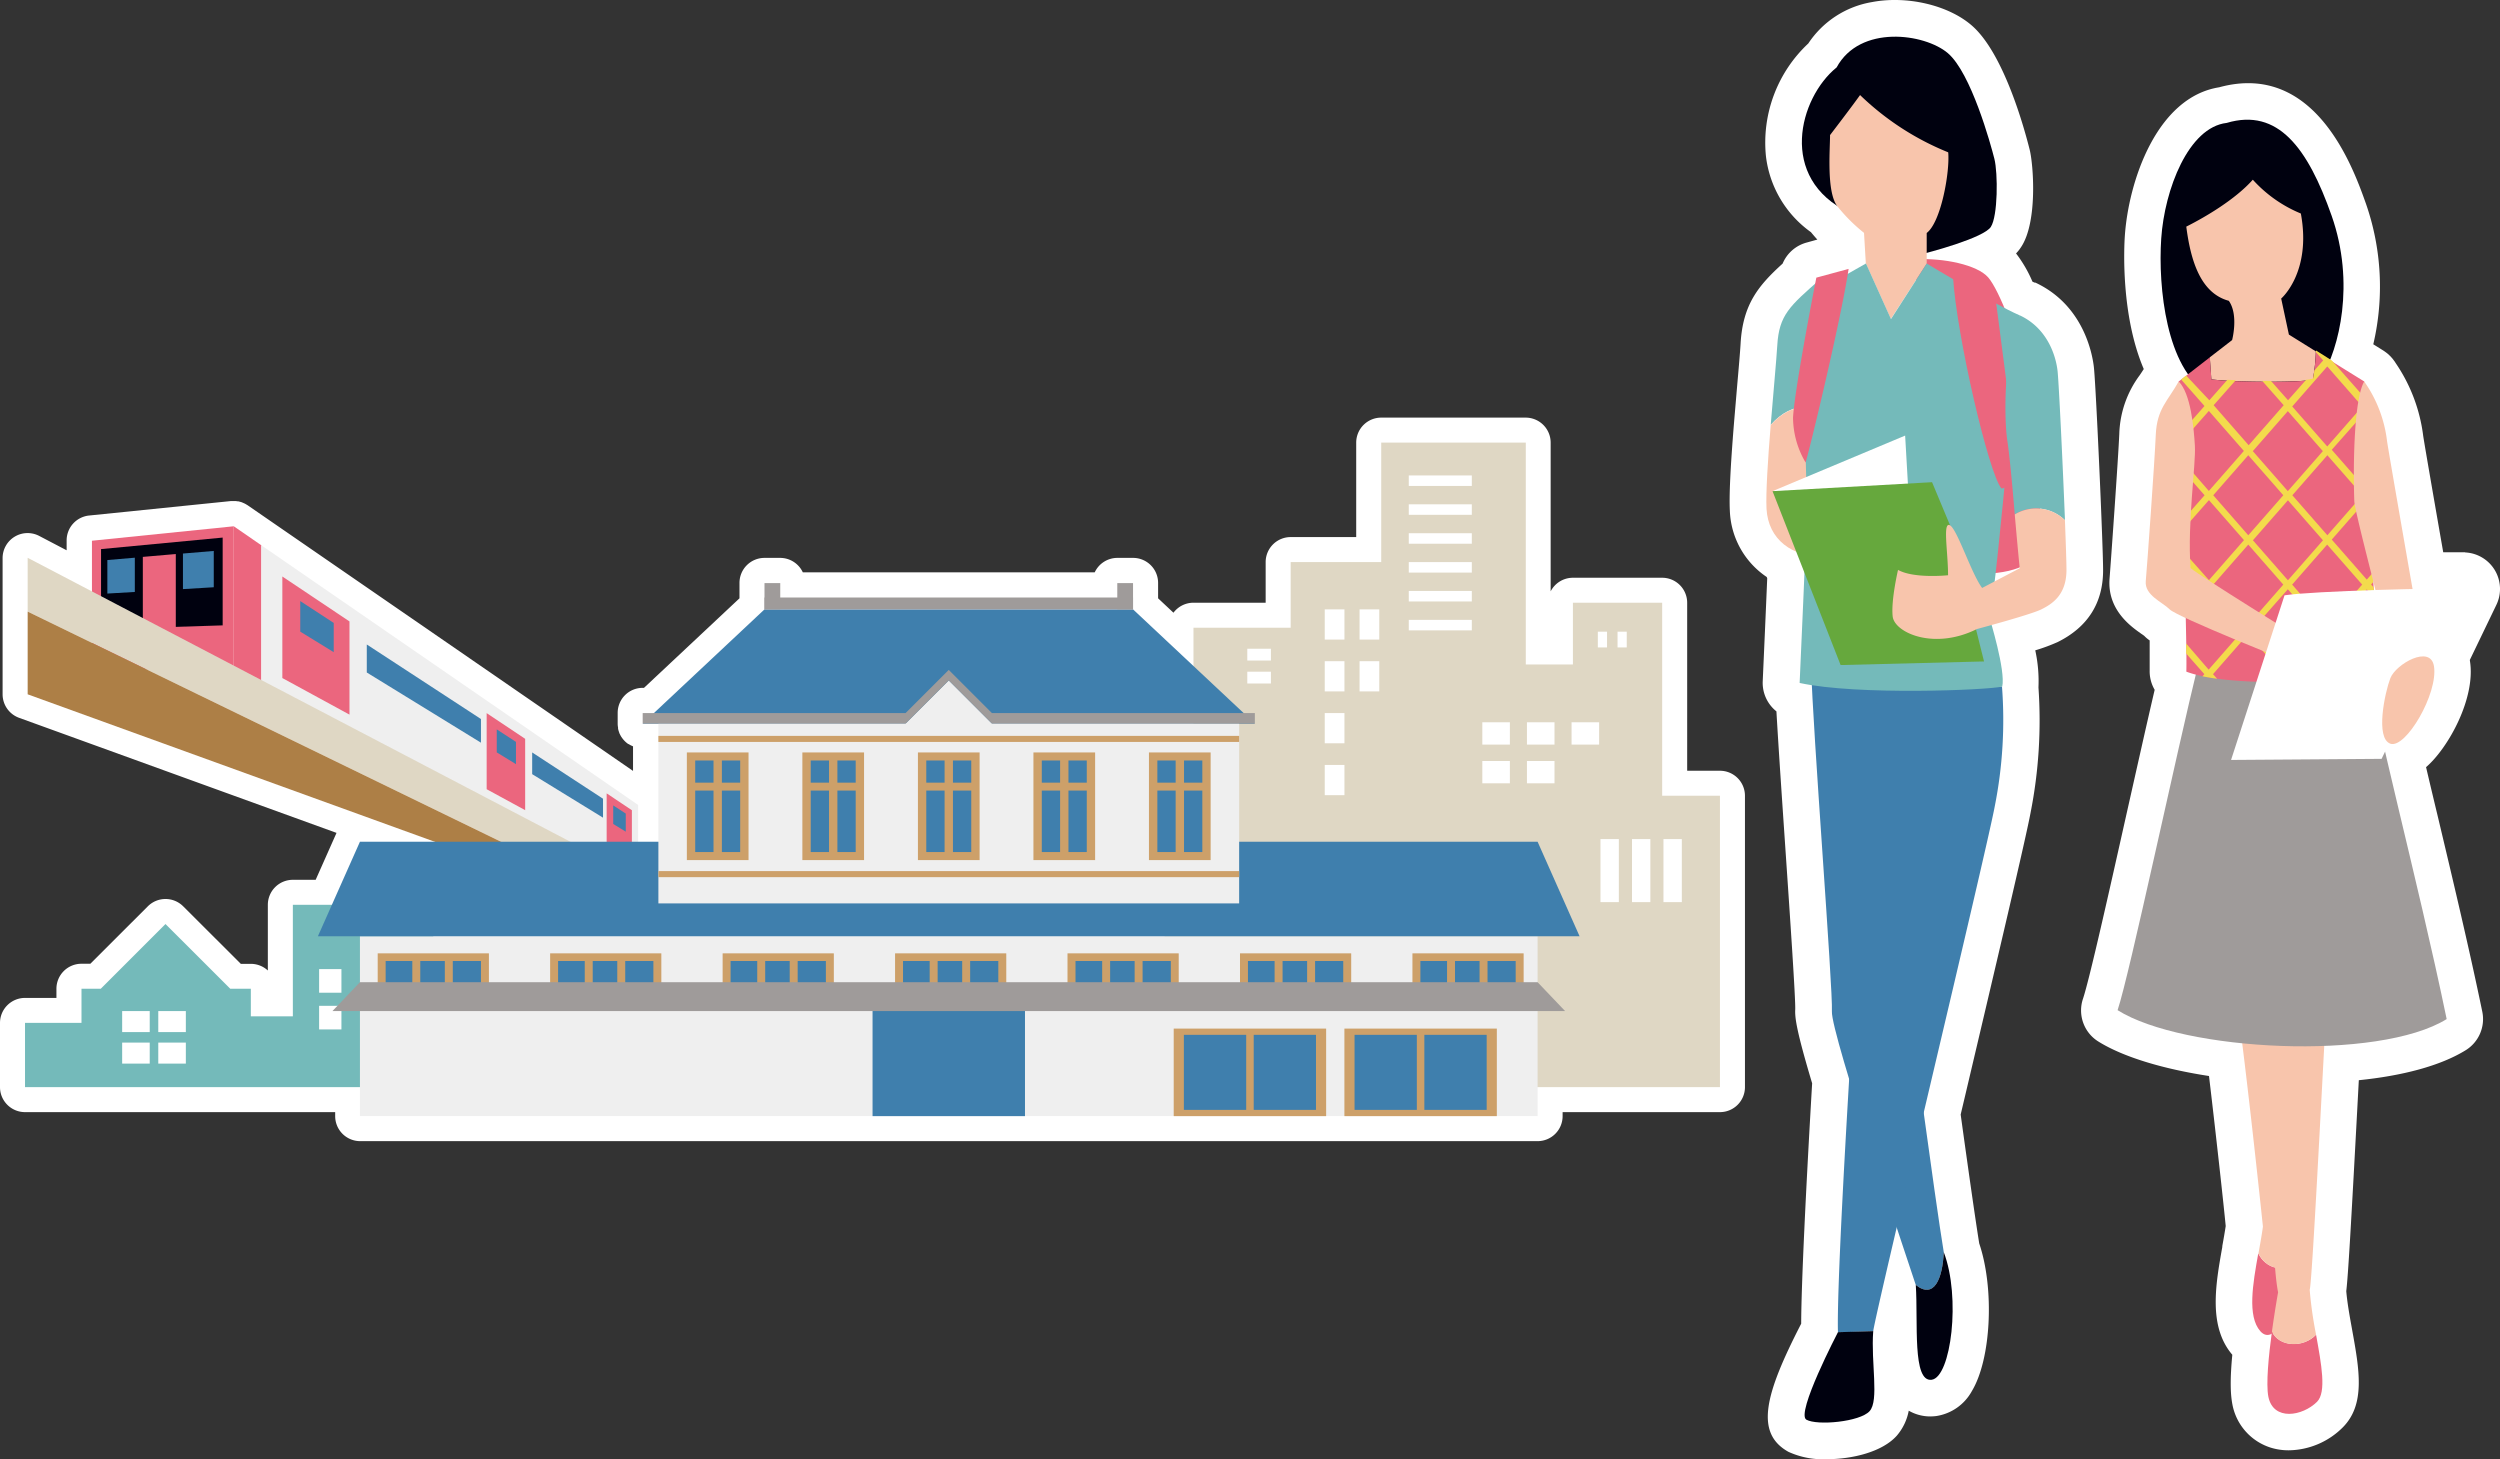
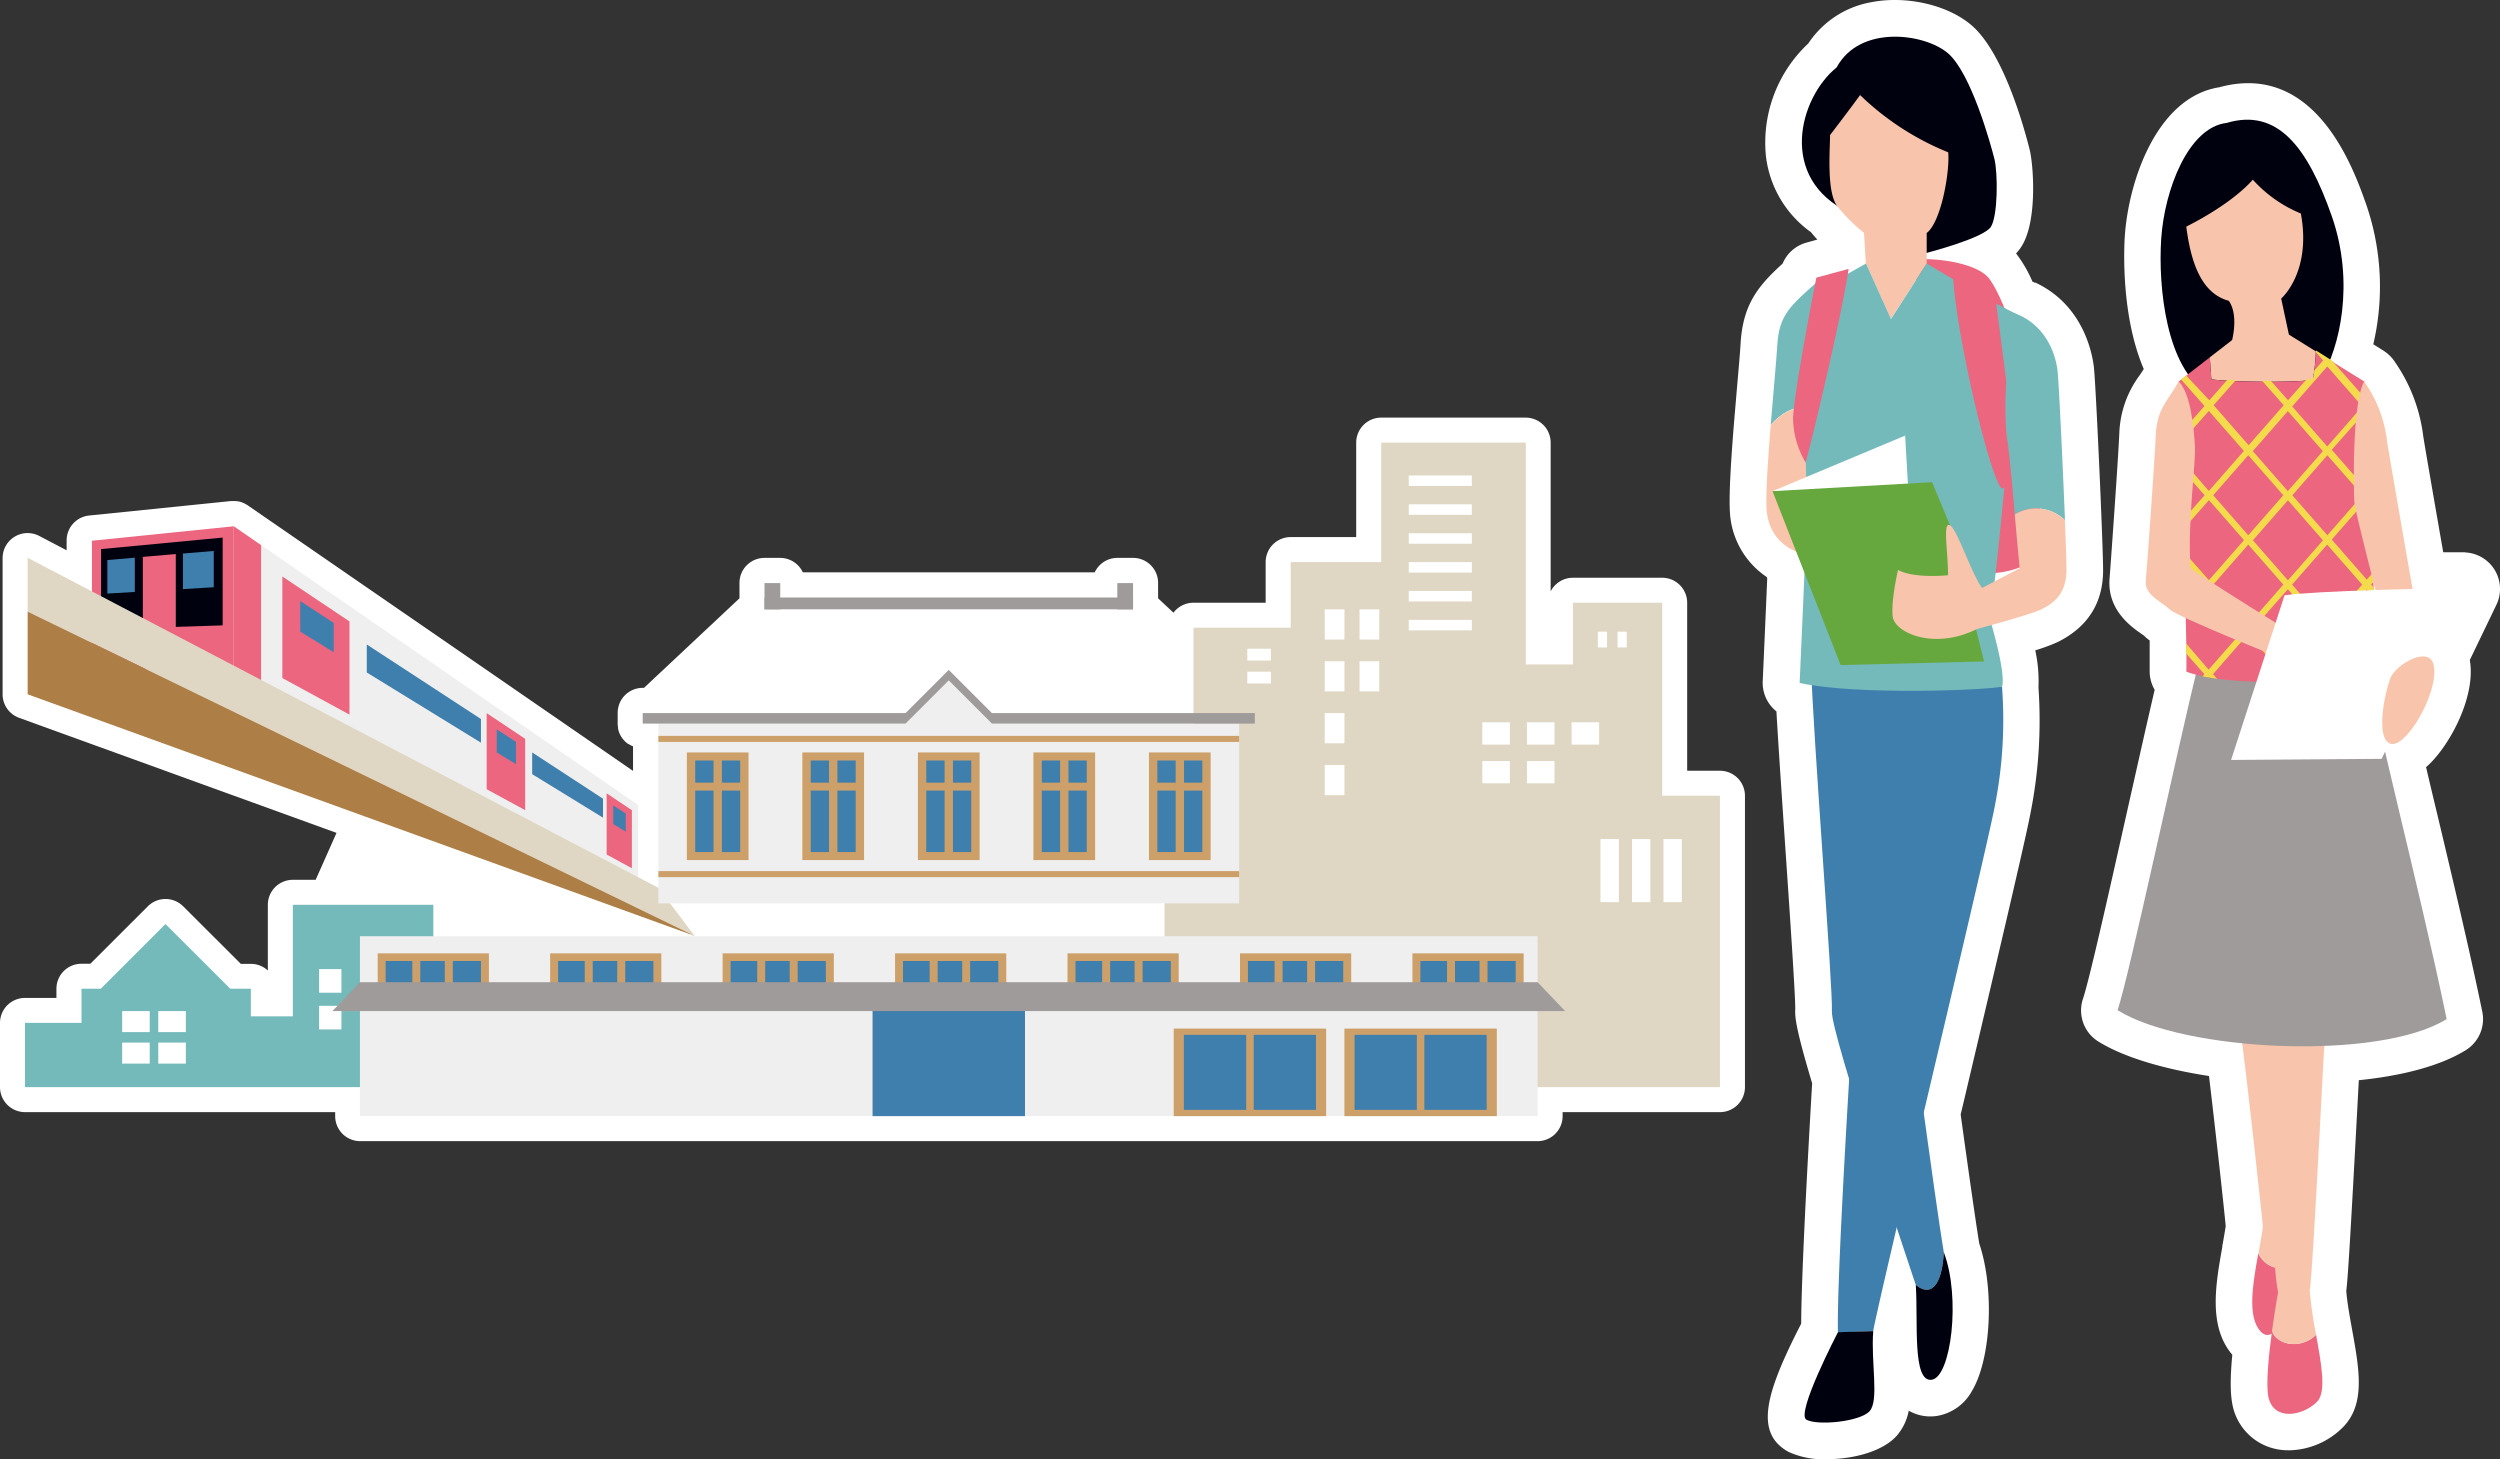
<svg xmlns="http://www.w3.org/2000/svg" id="レイヤー_3" data-name="レイヤー 3" viewBox="0 0 499.74 291.69">
  <rect x="0" y="0" width="499.74" height="291.69" fill="#333333" stroke="none" />
  <defs>
    <style>.cls-1{fill:#fff;}.cls-2{fill:#eb667e;}.cls-3{fill:#efefef;}.cls-4{fill:#3f7fad;}.cls-5{fill:#00010f;}.cls-6{fill:#dfd7c4;}.cls-7{fill:#ad7f46;}.cls-8{fill:#74baba;}.cls-9{fill:#9f9b9a;}.cls-10{fill:#cda069;}.cls-11{fill:#f8c5ac;}.cls-12{fill:#66a83d;}.cls-13{fill:#f3db4c;}</style>
  </defs>
  <path class="cls-1" d="M343.81,154.07h-6.55V120.49a5,5,0,0,0-5-5H314.42a5,5,0,0,0-4.45,2.72V88.48a5,5,0,0,0-5-5H276.1a5,5,0,0,0-5,5v18.88H258a5,5,0,0,0-5,5v8.12H238.57a5,5,0,0,0-4,2l-3.07-2.88v-3.08a5,5,0,0,0-5-5h-3.15a5,5,0,0,0-4.52,2.89H160.48a5,5,0,0,0-4.51-2.89h-3.15a5,5,0,0,0-5,5v3.08l-19.09,17.9h-.26a5,5,0,0,0-5,5v2.1c0,.05,0,.09,0,.13a4.41,4.41,0,0,0,.08.72,1.52,1.52,0,0,0,0,.21,4.6,4.6,0,0,0,.23.78l0,.05a2.4,2.4,0,0,0,.11.23,6,6,0,0,0,.3.56l.17.24a4.54,4.54,0,0,0,.39.48l.18.19a5,5,0,0,0,.67.55l.07,0a4.58,4.58,0,0,0,.69.37l.18.08v4.91l-71.53-49.3h0l-5.51-3.8-.1-.06-.39-.23-.19-.09-.43-.19-.13-.05-.59-.16-.14,0a3.93,3.93,0,0,0-.48-.06h-.89l-28.34,2.89a5,5,0,0,0-4.5,5V110l-5.54-2.9A5,5,0,0,0,.52,111.5v27.29a5,5,0,0,0,3.3,4.7l63.45,23-4.17,9.38H58.54a5,5,0,0,0-5,5V194a5,5,0,0,0-3.4-1.33h-2L36.62,181.17a5,5,0,0,0-7.07,0L18.06,192.65H16.28a5,5,0,0,0-5,5v1.83H5a5,5,0,0,0-5,5v12.83a5,5,0,0,0,5,5H67v.8a5,5,0,0,0,5,5H307.36a5,5,0,0,0,5-5v-.8h31.45a5,5,0,0,0,5-5V159.07A5,5,0,0,0,343.81,154.07Z" />
  <polygon class="cls-2" points="46.73 105.2 46.73 133.81 52.24 136.69 52.24 109 46.73 105.2" />
  <polygon class="cls-3" points="127.56 160.91 52.24 109 52.24 136.69 127.56 176.12 127.56 160.91" />
  <polygon class="cls-2" points="69.86 142.85 69.86 124.22 56.44 115.24 56.44 135.54 69.86 142.85" />
  <polygon class="cls-4" points="66.71 130.37 66.71 124.52 60.02 120.15 60.02 126.26 66.71 130.37" />
  <polygon class="cls-2" points="104.98 161.95 104.98 147.69 97.28 142.55 97.28 157.76 104.98 161.95" />
  <polygon class="cls-4" points="103.14 152.75 103.14 148.3 99.3 145.8 99.3 150.4 103.14 152.75" />
  <polygon class="cls-4" points="96.14 148.46 96.14 143.73 73.32 128.83 73.32 134.43 96.14 148.46" />
  <polygon class="cls-2" points="126.31 173.56 126.31 161.96 121.27 158.59 121.27 170.82 126.31 173.56" />
  <polygon class="cls-4" points="125.09 166.25 125.09 162.63 122.58 161 122.58 164.71 125.09 166.25" />
  <polygon class="cls-4" points="120.54 163.45 120.54 159.66 106.38 150.41 106.38 154.75 120.54 163.45" />
  <polygon class="cls-2" points="46.73 133.81 18.38 133.81 18.38 108.09 46.73 105.2 46.73 133.81" />
  <polygon class="cls-5" points="44.51 125.01 20.2 125.78 20.2 109.76 44.51 107.46 44.51 125.01" />
  <polygon class="cls-2" points="35.14 129.44 28.55 129.54 28.55 111.32 35.14 110.75 35.14 129.44" />
  <polygon class="cls-4" points="26.95 118.33 21.46 118.65 21.46 111.95 26.95 111.48 26.95 118.33" />
  <polygon class="cls-4" points="42.73 117.39 36.57 117.76 36.57 110.65 42.73 110.13 42.73 117.39" />
  <polygon class="cls-6" points="131.61 177.47 5.53 111.5 5.53 122.26 138.84 187.08 131.61 177.47" />
  <polygon class="cls-7" points="138.84 187.08 5.53 138.79 5.53 122.26 138.84 187.08" />
  <path class="cls-6" d="M343.81,217.31V159.07H332.26V120.49H314.42v12.34H305V88.48H276.1v23.88H258v13.12H238.57V144.9H232.8v72.41Z" />
  <rect class="cls-1" x="264.81" y="121.81" width="3.94" height="6.04" />
  <rect class="cls-1" x="264.81" y="132.17" width="3.94" height="6.04" />
  <rect class="cls-1" x="271.77" y="121.81" width="3.94" height="6.04" />
  <rect class="cls-1" x="271.77" y="132.17" width="3.94" height="6.04" />
  <rect class="cls-1" x="264.81" y="142.54" width="3.94" height="6.04" />
  <rect class="cls-1" x="264.81" y="152.91" width="3.94" height="6.04" />
  <rect class="cls-1" x="281.61" y="95.04" width="12.6" height="2.1" />
  <rect class="cls-1" x="281.61" y="100.81" width="12.6" height="2.1" />
  <rect class="cls-1" x="281.61" y="106.59" width="12.6" height="2.1" />
  <rect class="cls-1" x="281.61" y="112.36" width="12.6" height="2.1" />
  <rect class="cls-1" x="281.61" y="118.13" width="12.6" height="2.1" />
  <rect class="cls-1" x="281.61" y="123.91" width="12.6" height="2.1" />
  <rect class="cls-1" x="296.31" y="144.38" width="5.51" height="4.46" />
  <rect class="cls-1" x="305.23" y="144.38" width="5.51" height="4.46" />
  <rect class="cls-1" x="296.31" y="152.12" width="5.51" height="4.46" />
  <rect class="cls-1" x="305.23" y="152.12" width="5.51" height="4.46" />
  <rect class="cls-1" x="314.15" y="144.38" width="5.51" height="4.46" />
  <rect class="cls-1" x="319.93" y="167.73" width="3.67" height="12.6" />
  <rect class="cls-1" x="326.23" y="167.73" width="3.67" height="12.6" />
  <rect class="cls-1" x="332.52" y="167.73" width="3.67" height="12.6" />
  <rect class="cls-1" x="249.33" y="129.68" width="4.72" height="2.36" />
  <rect class="cls-1" x="249.33" y="134.27" width="4.72" height="2.36" />
  <rect class="cls-1" x="319.4" y="126.27" width="1.84" height="3.15" />
  <rect class="cls-1" x="323.34" y="126.27" width="1.84" height="3.15" />
  <polygon class="cls-8" points="58.54 180.86 58.54 203.16 50.14 203.16 50.14 197.65 46.03 197.65 33.08 184.71 20.14 197.65 16.29 197.65 16.29 204.47 5 204.47 5 217.31 86.62 217.31 86.62 180.86 58.54 180.86" />
  <rect class="cls-1" x="24.42" y="202.11" width="5.51" height="4.2" />
  <rect class="cls-1" x="31.64" y="202.11" width="5.51" height="4.2" />
  <rect class="cls-1" x="24.42" y="208.41" width="5.51" height="4.2" />
  <rect class="cls-1" x="31.64" y="208.41" width="5.51" height="4.2" />
  <rect class="cls-1" x="63.79" y="193.72" width="4.46" height="4.72" />
  <rect class="cls-1" x="63.79" y="201.06" width="4.46" height="4.72" />
-   <polygon class="cls-4" points="152.82 121.81 226.49 121.81 250.84 144.64 128.47 144.64 152.82 121.81" />
  <rect class="cls-9" x="152.82" y="119.44" width="73.67" height="2.36" />
  <rect class="cls-3" x="71.95" y="187.15" width="235.41" height="35.95" />
  <rect class="cls-4" x="174.42" y="199.49" width="30.47" height="23.62" />
  <rect class="cls-10" x="234.62" y="205.61" width="30.47" height="17.5" />
  <rect class="cls-4" x="236.65" y="206.86" width="26.41" height="15" />
  <rect class="cls-10" x="249.11" y="206.13" width="1.5" height="16.47" />
  <rect class="cls-10" x="268.74" y="205.61" width="30.47" height="17.5" />
  <rect class="cls-4" x="270.77" y="206.86" width="26.41" height="15" />
  <rect class="cls-10" x="283.22" y="206.13" width="1.5" height="16.47" />
-   <polygon class="cls-4" points="315.75 187.15 63.55 187.15 71.95 168.26 307.36 168.26 315.75 187.15" />
  <polygon class="cls-3" points="198.28 144.64 189.65 136.01 181.02 144.64 131.61 144.64 131.61 180.59 247.7 180.59 247.7 144.64 198.28 144.64" />
  <polygon class="cls-9" points="128.47 142.54 181.02 142.54 189.65 133.91 198.28 142.54 250.84 142.54 250.84 144.64 198.28 144.64 189.65 136.01 181.02 144.64 128.47 144.64 128.47 142.54" />
  <rect class="cls-10" x="131.61" y="174.13" width="116.09" height="1.21" />
  <rect class="cls-10" x="131.61" y="147.1" width="116.09" height="1.21" />
  <rect class="cls-9" x="152.82" y="116.56" width="3.15" height="5.25" />
  <rect class="cls-9" x="223.34" y="116.56" width="3.15" height="5.25" />
  <rect class="cls-10" x="137.3" y="150.41" width="12.33" height="21.52" />
  <rect class="cls-4" x="138.97" y="152.02" width="8.99" height="18.3" />
  <rect class="cls-10" x="142.63" y="151.41" width="1.67" height="19.52" />
  <rect class="cls-10" x="137.91" y="156.45" width="11.1" height="1.58" />
  <rect class="cls-10" x="75.5" y="190.57" width="22.23" height="9.53" />
  <rect class="cls-4" x="77.09" y="192.1" width="19.05" height="6.46" />
  <rect class="cls-10" x="82.42" y="191.52" width="1.59" height="7.62" />
  <rect class="cls-10" x="88.92" y="191.52" width="1.59" height="7.62" />
  <rect class="cls-10" x="109.97" y="190.57" width="22.23" height="9.53" />
  <rect class="cls-4" x="111.56" y="192.1" width="19.05" height="6.46" />
  <rect class="cls-10" x="116.89" y="191.52" width="1.59" height="7.62" />
  <rect class="cls-10" x="123.39" y="191.52" width="1.59" height="7.62" />
  <rect class="cls-10" x="144.45" y="190.57" width="22.23" height="9.53" />
  <rect class="cls-4" x="146.04" y="192.1" width="19.05" height="6.46" />
  <rect class="cls-10" x="151.37" y="191.52" width="1.59" height="7.62" />
  <rect class="cls-10" x="157.86" y="191.52" width="1.59" height="7.62" />
  <rect class="cls-10" x="178.92" y="190.57" width="22.23" height="9.53" />
  <rect class="cls-4" x="180.51" y="192.1" width="19.05" height="6.46" />
  <rect class="cls-10" x="185.84" y="191.52" width="1.59" height="7.62" />
  <rect class="cls-10" x="192.34" y="191.52" width="1.59" height="7.62" />
  <rect class="cls-10" x="213.39" y="190.57" width="22.23" height="9.53" />
  <rect class="cls-4" x="214.99" y="192.1" width="19.05" height="6.46" />
  <rect class="cls-10" x="220.32" y="191.52" width="1.59" height="7.62" />
  <rect class="cls-10" x="226.81" y="191.52" width="1.59" height="7.62" />
  <rect class="cls-10" x="247.87" y="190.57" width="22.23" height="9.53" />
  <rect class="cls-4" x="249.46" y="192.1" width="19.05" height="6.46" />
  <rect class="cls-10" x="254.79" y="191.52" width="1.59" height="7.62" />
  <rect class="cls-10" x="261.29" y="191.52" width="1.59" height="7.62" />
  <rect class="cls-10" x="282.34" y="190.57" width="22.23" height="9.53" />
  <rect class="cls-4" x="283.93" y="192.1" width="19.05" height="6.46" />
  <rect class="cls-10" x="289.26" y="191.52" width="1.59" height="7.62" />
  <rect class="cls-10" x="295.76" y="191.52" width="1.59" height="7.62" />
  <rect class="cls-10" x="160.39" y="150.41" width="12.33" height="21.52" />
  <rect class="cls-4" x="162.06" y="152.02" width="8.99" height="18.3" />
  <rect class="cls-10" x="165.72" y="151.41" width="1.67" height="19.52" />
  <rect class="cls-10" x="161.01" y="156.45" width="11.1" height="1.58" />
  <rect class="cls-10" x="183.49" y="150.41" width="12.33" height="21.52" />
  <rect class="cls-4" x="185.16" y="152.02" width="8.99" height="18.3" />
  <rect class="cls-10" x="188.82" y="151.41" width="1.67" height="19.52" />
  <rect class="cls-10" x="184.1" y="156.45" width="11.1" height="1.58" />
  <rect class="cls-10" x="206.58" y="150.41" width="12.33" height="21.52" />
  <rect class="cls-4" x="208.25" y="152.02" width="8.99" height="18.3" />
  <rect class="cls-10" x="211.91" y="151.41" width="1.67" height="19.52" />
  <rect class="cls-10" x="207.2" y="156.45" width="11.1" height="1.58" />
  <rect class="cls-10" x="229.67" y="150.41" width="12.33" height="21.52" />
  <rect class="cls-4" x="231.35" y="152.02" width="8.99" height="18.3" />
  <rect class="cls-10" x="235.01" y="151.41" width="1.67" height="19.52" />
  <rect class="cls-10" x="230.29" y="156.45" width="11.1" height="1.58" />
  <polygon class="cls-9" points="307.36 196.34 71.95 196.34 66.45 202.11 312.86 202.11 307.36 196.34" />
  <path class="cls-1" d="M420.4,114c0-1.49-.11-4.93-.32-10.23h0c-.4-10.29-1.22-27.66-1.52-30.36s-2.09-12.44-11.7-16.92l-.07,0-.09,0-.42-.19A25.87,25.87,0,0,0,403,50.66,8.23,8.23,0,0,0,404,49.4c3.35-5,2.47-16.49,1.73-19.45-1.12-4.48-5.27-19.52-11.69-24.95C389.34,1,381.18-.9,374.24.41a19.07,19.07,0,0,0-12.77,8.28A27.14,27.14,0,0,0,353,31.18a21.77,21.77,0,0,0,9,15.23c.42.51.84,1,1.28,1.48l-2.19.61a7.26,7.26,0,0,0-4.75,4.19c-4.83,4.39-7.94,8.12-8.4,15.94-.1,1.74-.37,4.87-.69,8.49-.19,2.27-.4,4.73-.61,7.2h0c-.77,9.48-1,14.8-.85,17.78a16.68,16.68,0,0,0,7.37,13.24l.1.26c-.28,6.69-.63,14.59-.9,20.6a7.29,7.29,0,0,0,2.74,6c.44,7.62,1.17,18.3,1.88,28.74.87,12.76,1.95,28.64,1.88,30.83-.09,1.64.23,4.26,3.38,14.78-1.25,21.28-2.17,40.32-2.19,48.05-7.16,13.94-9.39,21.82-2.54,25.62a16.61,16.61,0,0,0,7.59,1.47c5.2,0,11.17-1.46,14.06-4.7a10.67,10.67,0,0,0,2.39-5,8.6,8.6,0,0,0,4.3,1.15,10.9,10.9,0,0,0,1.14-.07,9.78,9.78,0,0,0,7.18-5c3.88-6.44,4.53-20.49,1.47-29.51-.78-4.82-2.28-15.43-3.71-25.77l.87-3.67c6.28-26.63,12.21-51.78,13.11-56.7a95,95,0,0,0,1.57-25,28.66,28.66,0,0,0-.64-7.42,36.59,36.59,0,0,0,4.47-1.65C417.35,125.36,420.4,120.51,420.4,114Z" />
  <path class="cls-1" d="M492.78,110.39c-.89,0-2.43,0-4.39,0-1.57-9-3.62-20.8-4-23.24a33,33,0,0,0-5.49-14.55h0c-.07-.1-.12-.19-.18-.29l-.14-.18c-.1-.15-.21-.29-.32-.43a3.33,3.33,0,0,0-.25-.28,3.87,3.87,0,0,0-.4-.41,2.39,2.39,0,0,0-.23-.22c-.16-.14-.33-.27-.51-.4l-.19-.14-.22-.15-2.05-1.28a50.43,50.43,0,0,0-1.47-28.11c-2.52-7.09-10.11-28.52-29.34-23.26-12.5,2-18.13,18.8-18.86,29.8-.14,2.08-.83,15.71,3.79,26.52-.26.41-.52.81-.8,1.22a20.64,20.64,0,0,0-4.09,11.7c-.21,5-1.7,25.78-1.95,29-.47,6.18,4.24,9.51,6.26,10.94l.66.46a6.75,6.75,0,0,0,1.1.93c0,.26,0,.53,0,.79v0l0,1.95v0c0,1.48,0,2.62,0,3.29a7.34,7.34,0,0,0,1,3.84c-1.67,7.14-3.64,16-5.57,24.56-3.49,15.6-7.45,33.28-8.76,37.2a7.31,7.31,0,0,0,3,8.5c5,3.15,13.07,5.54,22.19,6.94,1.46,12.25,3,26.35,3.34,30-.19,1.25-.43,2.61-.68,4l0,.17h0c-1.33,7.45-2.84,15.88,2,21.55-.54,5.69-.29,8.24,0,9.83a11.22,11.22,0,0,0,7.75,8.76,12,12,0,0,0,3.55.51,15.54,15.54,0,0,0,10.76-4.56c4.6-4.6,3.34-11.52,1.89-19.54l-.06-.34h0c-.41-2.27-.91-5-1.11-7.37.37-3.14.9-12,2.51-42.17,8.55-.87,16.21-2.81,21.37-6a7.32,7.32,0,0,0,3.31-7.7c-2.62-12.67-5.94-26.59-8.86-38.88-.81-3.37-1.62-6.77-2.38-10,4.41-3.78,10-13.82,8.76-21.3,0-.05,0-.1,0-.15l5.3-11a7.31,7.31,0,0,0-6.24-10.47Z" />
  <path class="cls-2" d="M451.42,250.55c-1.1,6.13-2.21,12.56.4,15.54,3,3.43,7.13-5.23,7.07-15C457,255,452.81,253.54,451.42,250.55Z" />
  <path class="cls-11" d="M460.57,198,447,199.5c1.94,13.12,5.35,45.69,5.35,45.69-.23,1.69-.56,3.51-.89,5.36,1.39,3,5.54,4.49,7.47.55a31.12,31.12,0,0,0-.27-4C458.14,235,460.57,198,460.57,198Z" />
  <path class="cls-2" d="M454.15,266.16c-.65,4.8-1.22,10.49-.71,13.06,1,4.86,6.8,3.89,9.72,1,1.93-1.93.88-7.49-.19-13.42C460.48,269.47,455.59,269.31,454.15,266.16Z" />
  <path class="cls-11" d="M465.1,200l-11.66-2.43c.49,7.77,0,51,1.94,60.76,0,0-.64,3.56-1.23,7.84,1.44,3.15,6.33,3.31,8.82.61a79.06,79.06,0,0,1-1.27-8.94C462.19,256.37,464.13,217.49,465.1,200Z" />
  <path class="cls-9" d="M439.51,132.42c-4.54,18.47-13.78,62.22-16.21,69.51,13.13,8.26,52.17,10.21,65.78,1.78-5.83-28.19-15.23-63-15.71-70.8Z" />
  <path class="cls-4" d="M388.55,250.3c-1.7-10.21-7.29-52-7.29-52l6.07-64.65H362.06c.24,11.42,4.37,64.16,4.13,68.53s16,52.26,16.77,54.69C386.6,259.77,388.31,255.64,388.55,250.3Z" />
  <path class="cls-5" d="M388.55,250.3c-.24,5.34-1.95,9.47-5.59,6.56.48,7.53-.73,19.44,3.16,18.95S392,259.29,388.55,250.3Z" />
  <path class="cls-4" d="M400.19,137.24a88.3,88.3,0,0,1-1.43,23.86c-1.71,9.24-23.82,101.1-24.31,105l-7.05.25c-.48-15.8,6.81-125.41,8.27-131" />
  <path class="cls-5" d="M374.45,266.09c-.48,6.32,1.22,13.86-.73,16s-10.45,2.92-12.63,1.7,6.31-17.49,6.31-17.49Z" />
  <path class="cls-2" d="M382.74,51.83c5.9-.31,12.52,1.14,14.69,3.62s6.41,12.93,7.45,21.1,5,31.75,1.75,35-10.13,3.82-19.34,2.48Z" />
  <path class="cls-8" d="M360.7,81.49l3.17-25.69c-6.1,5.37-8.25,7.16-8.6,13.26-.18,3-.78,9.38-1.31,15.86C356.11,82.48,358.67,81.22,360.7,81.49Z" />
  <path class="cls-11" d="M365.3,95.22,360.64,82l.06-.47c-2-.27-4.59,1-6.74,3.43-.56,6.77-1,13.63-.84,16.75.35,6.09,5,9.67,11.82,9.67S365.3,95.22,365.3,95.22Z" />
  <path class="cls-5" d="M369.64,42.48c-14.33-6.81-10-22.94-2.51-29,4.66-8.6,17.56-6.81,22.22-2.87s8.6,18.28,9.32,21.14.71,11.47-.72,13.62-11.83,5-15.05,5.74" />
  <path class="cls-11" d="M385.14,52.67v-6.1c2.86-2.15,4.65-12.18,4.3-16.12A54.9,54.9,0,0,1,371.82,19c-1.79,2.51-6,8-6,8,0,2.87-.73,11.31,1.42,14.18a33.24,33.24,0,0,0,5.37,5.37l.36,6.1,5,11.11Z" />
  <path class="cls-8" d="M403.77,63.06c-5.73-2.51-18.63-10.39-18.63-10.39L378,63.78l-5-11.11-13.26,7.52c.72,7.89,1.44,39.42,1.44,41.93s-1.44,34.4-1.44,34.4c11.47,2.51,37.63,1.44,40.5.72.71-3.22-2.51-13.62-2.51-13.62C399.47,114,403.77,63.06,403.77,63.06Z" />
  <path class="cls-2" d="M390.4,55.35c.72,11.82,7.17,39.42,9.68,42.29,2.51,0,2.86-6.46,2.86-6.46-.71-6.09-3.94-30.81-3.94-30.81Z" />
  <path class="cls-2" d="M369.53,53.75c-1.44,9.67-7.53,35.12-8.6,38.7a17.85,17.85,0,0,1-2.51-9c.36-6.09,4.66-27.95,4.66-27.95Z" />
  <polygon class="cls-1" points="354.32 98.18 380.83 87.07 381.55 99.61 354.32 98.18" />
  <path class="cls-8" d="M412.78,104c-.44-11.2-1.23-27.57-1.48-29.84-.36-3.23-2.15-8.6-7.53-11.11-3.22,6.81-3.22,20.43-2.51,25.08.42,2.72,1,8.85,1.48,14.7A8.24,8.24,0,0,1,412.78,104Z" />
  <polygon class="cls-12" points="389.8 104.99 386.21 96.39 354.32 98.18 367.93 132.94 396.6 132.22 389.8 104.99" />
  <path class="cls-11" d="M402.74,102.84c.37,4.18.73,8.21,1,10.75l-7.52,3.94c-2.16-2.87-5-11.83-6.46-12.54s-.35,5.37-.35,10c0,0-6.81.72-10-1.07,0,0-1.43,6.09-1.07,9.31s8.24,6.81,16.84,2.51c0,0,10.75-2.86,12.9-3.94s5-2.87,5-7.88c0-1.48-.13-5.26-.31-9.94A8.24,8.24,0,0,0,402.74,102.84Z" />
  <path class="cls-5" d="M445.11,24.57c-7.64.87-12.43,13.3-13.09,23.12s1.09,26,9.16,30.75c10.69,3.7,22.9-3.06,22.9-3.06,3.49-5.67,6.76-18.75,2-32.27S455.36,21.52,445.11,24.57Z" />
  <path class="cls-11" d="M462.34,75.82a37.67,37.67,0,0,0,.59-5.58l-5.39-3.36L456,59.68s6.11-5.23,3.93-17a26.53,26.53,0,0,1-9.6-6.76c-3.49,3.92-9.38,7.41-13.3,9.38.87,6.76,2.83,13.3,8.5,14.83,2,2.83.66,7.85.66,7.85l-4.46,3.45.31,4.4C446.85,76.47,461.25,76.47,462.34,75.82Z" />
  <path class="cls-2" d="M472.59,76.25l-9.66-6a37.67,37.67,0,0,1-.59,5.58c-1.09.65-15.49.65-20.29,0l-.31-4.4-6.23,4.83c.22,7.2,1.75,51.47,1.53,58,9.81,3.7,36,1.52,38.16.87C475,127.72,472.59,76.25,472.59,76.25Z" />
  <path class="cls-13" d="M474,134.75l1.18-1.34c0-.55,0-1.18-.07-1.87l-2,2.23-7-8,7-7.95,1.46,1.65c0-.68-.06-1.36-.09-2.06l-.51-.57.46-.52c0-.61-.06-1.24-.08-1.86l-1.24,1.4-7-8,7-8,.61.7c0-1.07-.1-2.14-.14-3.19l-.47.54-7-8,6.79-7.69c0-1-.08-1.85-.12-2.61l-6.67-7.56v0l-3.16-2c0,.11,0,.24,0,.36l1.44,1.63-1.75,2c-.08.55-.16,1.09-.26,1.61a4.91,4.91,0,0,1-1.38.25l-3.63,4.11-3.42-3.87h-1.74l4.29,4.86-7,8-7-8,4.41-5-1.66-.08-3.61,4.09L437,75.07l-1,.79,4.67,5.3-4.84,5.49.06,1.89,5.65-6.4,7,8-7,8L436,91.76c0,.67,0,1.35.07,2L440.69,99l-4.3,4.87.06,1.9,5.11-5.8,7,8-7,8-5-5.64c0,.68,0,1.35.05,2l4.06,4.6-3.82,4.33c0,.65,0,1.29,0,1.91l4.65-5.26,7,7.95-7,8L437,128.63c0,.72,0,1.38,0,2l3.64,4.13-.38.43c.92.19,1.9.35,2.93.49l-.82-.92,7-8,7,8L455,136.37h1.73l.56-.64.55.62c.57,0,1.14,0,1.7,0l-1.39-1.57,7-8,7,8-.78.89c1.29-.12,2.31-.24,3-.35ZM472.23,99l-7,8-7-8,7-8ZM464.35,108l-7,8-7-8,7-8Zm.86-34.75,7,8-7,8-7-8Zm-7.88,8.93,7,8-7,8-7-8ZM442.42,99l7-8,7,8-7,8Zm0,17.86,7-8,7,8-7,8Zm14.91,16.88-7-8,7-7.95,7,7.95Zm.86-16.88,7-8,7,8-7,8Z" />
  <path class="cls-11" d="M472.59,76.25a26,26,0,0,1,4.58,12c.65,4.14,5.88,34,5.88,34l-5.88,4.8c-1.75-7-6.55-25.3-6.55-26.83C470.4,94.57,470.4,80.18,472.59,76.25Z" />
  <path class="cls-11" d="M435.51,76.25c-2.18,3.93-4.36,5.46-4.58,10.69s-1.74,26.39-2,29.22,3.27,4.15,4.8,5.67,24,10.47,24,10.47l3.05-4.14s-21.16-13.09-22.9-14.61c-.65-9.16,1.09-20.72.87-24.43S437.91,78.65,435.51,76.25Z" />
  <path class="cls-1" d="M456.67,119c5.67-.87,31.18-1.53,35.76-1.31l-16.36,34-30.09.22Z" />
  <path class="cls-11" d="M486.54,133.17c-.7-4.39-7.63-.43-8.72,2.4s-3.05,12,0,13.09S487.42,138.63,486.54,133.17Z" />
</svg>